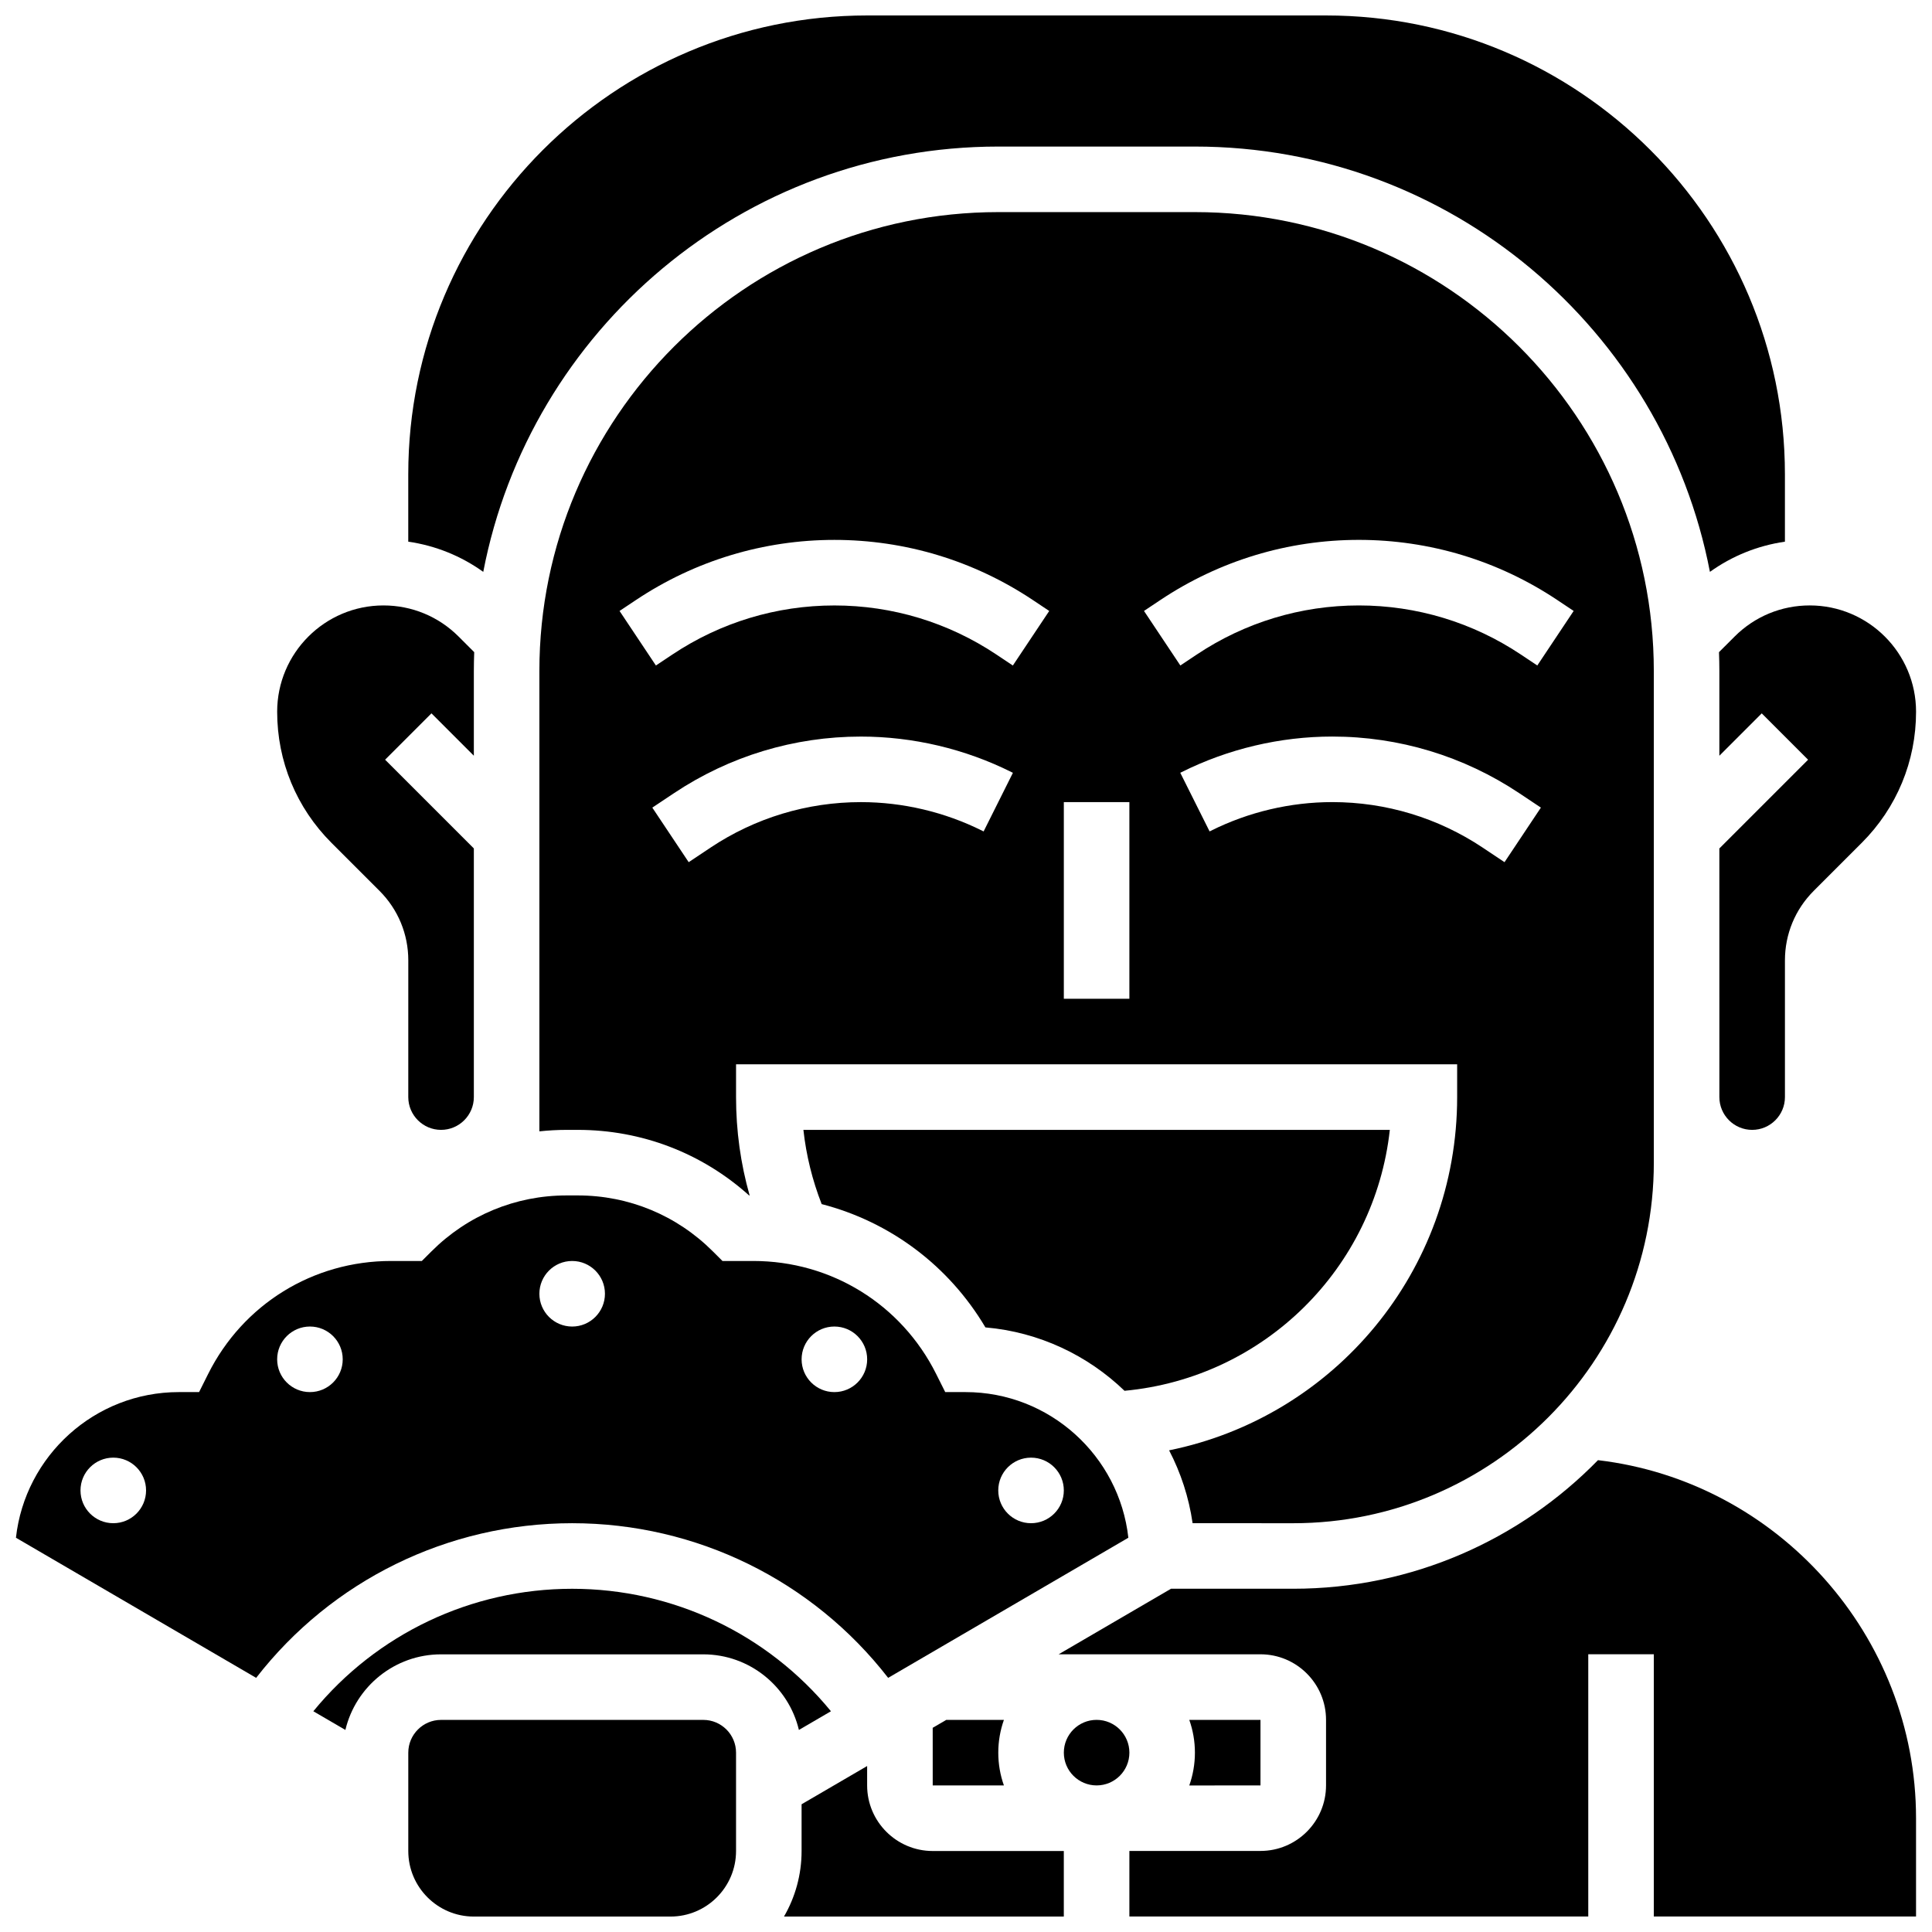
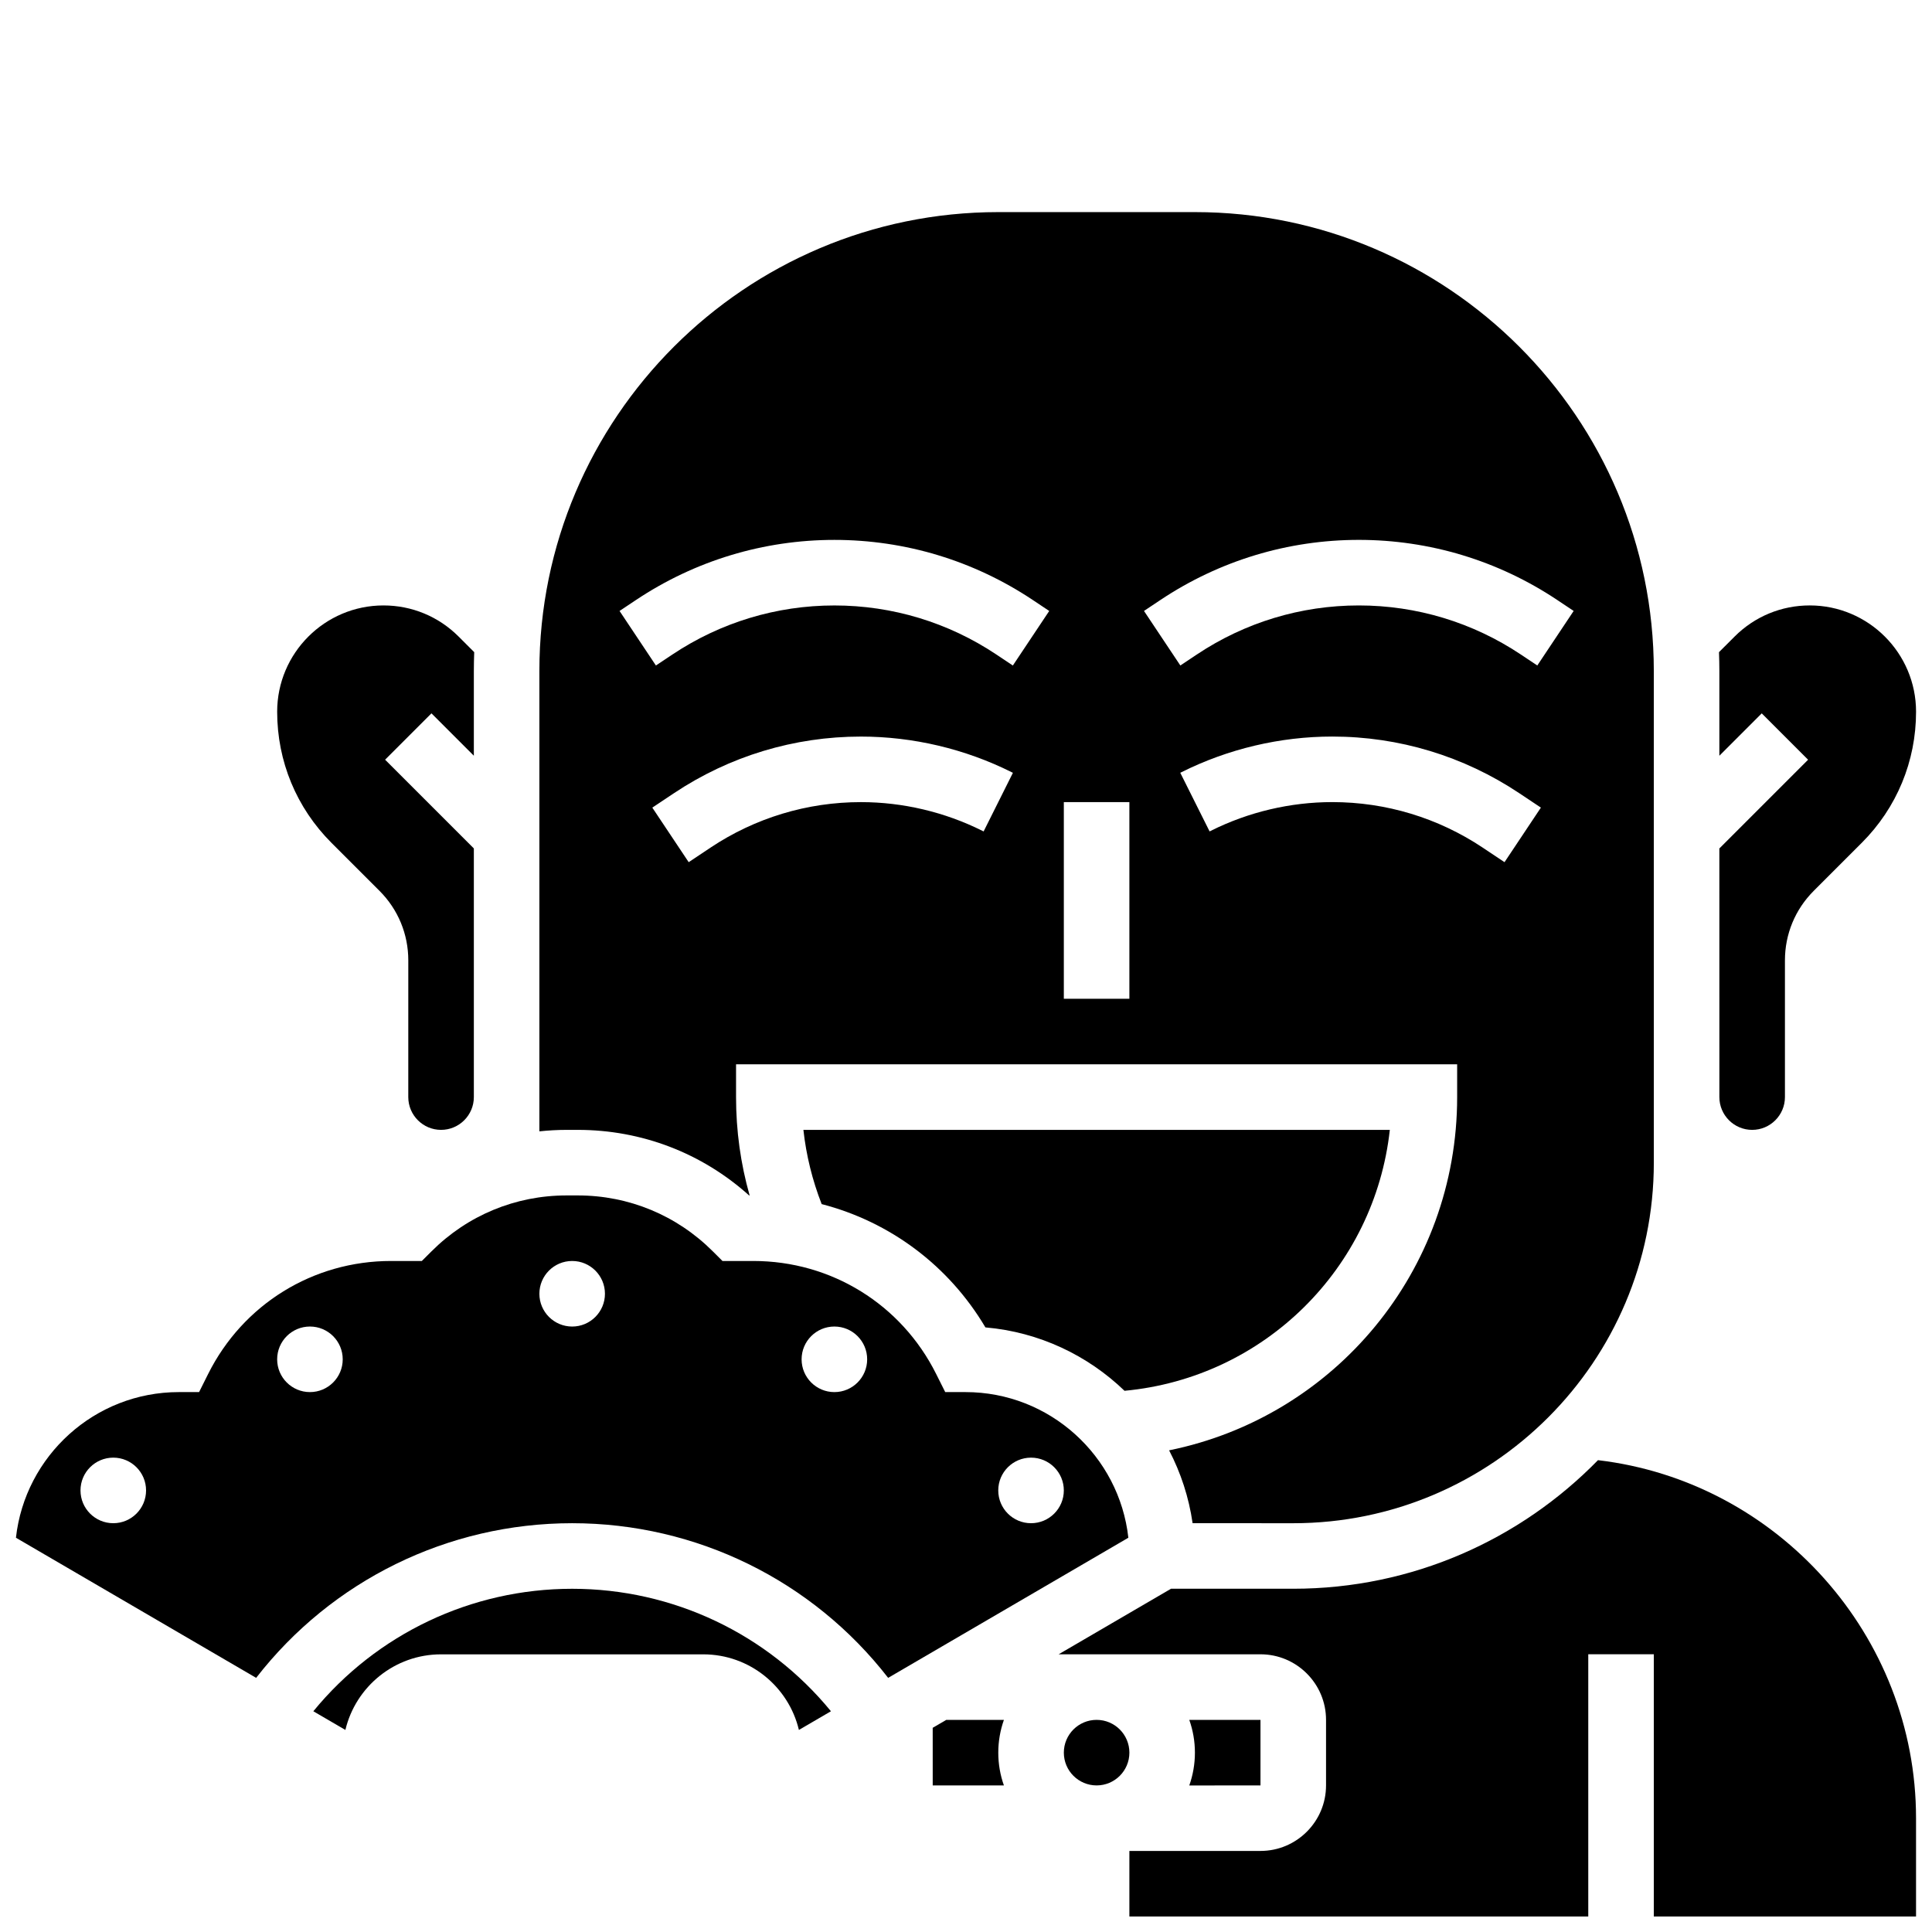
<svg xmlns="http://www.w3.org/2000/svg" width="800px" height="800px" version="1.1" viewBox="144 144 512 512">
  <defs>
    <clipPath id="f">
-       <path d="m252 148.09h366v147.91h-366z" />
+       <path d="m252 148.09v147.91h-366z" />
    </clipPath>
    <clipPath id="e">
      <path d="m599 304h52.902v140h-52.902z" />
    </clipPath>
    <clipPath id="d">
      <path d="m148.09 460h295.91v129h-295.91z" />
    </clipPath>
    <clipPath id="c">
-       <path d="m252 599h88v52.902h-88z" />
-     </clipPath>
+       </clipPath>
    <clipPath id="b">
      <path d="m424 530h227.9v121.9h-227.9z" />
    </clipPath>
    <clipPath id="a">
-       <path d="m351 612h75v39.902h-75z" />
-     </clipPath>
+       </clipPath>
  </defs>
  <path d="m244.57 380.08c4.922 4.922 7.633 11.469 7.633 18.426l-0.004 36.234c0 4.789 3.898 8.688 8.688 8.688 4.789 0 8.688-3.898 8.688-8.688v-65.895l-23.516-23.516 12.285-12.285 11.23 11.23v-22.457c0-1.672 0.039-3.332 0.098-4.988l-4.133-4.133c-5.32-5.32-12.395-8.25-19.918-8.25-15.531 0-28.168 12.637-28.168 28.168 0 13.125 5.109 25.465 14.391 34.746z" />
  <path d="m356.91 443.43c0.742 6.758 2.371 13.336 4.84 19.668 18.07 4.672 33.668 16.262 43.395 32.676 14.258 1.23 27.117 7.414 36.863 16.801 37.094-3.457 66.281-32.539 70.309-69.145z" />
  <g clip-path="url(#f)">
    <path d="m408.55 182.84h52.117c67.652 0 124.16 48.594 136.48 112.71 5.898-4.227 12.68-6.965 19.875-8v-17.844c0-67.055-54.555-121.61-121.61-121.61h-121.61c-67.055 0-121.61 54.555-121.61 121.61v17.844c7.195 1.035 13.977 3.773 19.875 8 12.32-64.113 68.828-112.71 136.48-112.71z" />
  </g>
  <path d="m394.77 599.79-3.594 2.094 0.004 15.277h18.867c-0.965-2.719-1.492-5.641-1.492-8.688 0-3.043 0.531-5.969 1.492-8.688z" />
  <g clip-path="url(#e)">
    <path d="m599.55 316.83c0.059 1.656 0.098 3.316 0.098 4.988v22.461l11.23-11.23 12.285 12.285-23.516 23.516 0.004 65.891c0 4.789 3.898 8.688 8.688 8.688 4.789 0 8.688-3.898 8.688-8.688v-36.234c0-6.961 2.711-13.504 7.633-18.426l12.723-12.723c9.281-9.281 14.391-21.621 14.391-34.746 0-15.531-12.637-28.168-28.168-28.168-7.523 0-14.598 2.93-19.918 8.25z" />
  </g>
  <path d="m486.73 547.67c52.688 0 95.551-42.863 95.551-95.551l-0.004-130.3c0-67.055-54.555-121.61-121.61-121.61h-52.117c-67.055 0-121.61 54.555-121.61 121.61v122c2.375-0.25 4.773-0.391 7.195-0.391h2.981c16.926 0 32.91 6.141 45.402 17.371h0.141c-2.387-8.418-3.598-17.137-3.598-26.059v-8.688h191.1v8.688c0 46.117-32.52 84.727-76.336 93.613 3.09 5.934 5.238 12.438 6.227 19.309zm-82.062-183.33-0.355-0.176c-9.934-4.965-21.055-7.594-32.16-7.594-14.246 0-28.039 4.176-39.891 12.078l-5.754 3.836-9.637-14.457 5.754-3.836c14.715-9.809 31.84-14.992 49.523-14.992 13.789 0 27.598 3.258 39.93 9.426l0.355 0.176zm7.75-43.973-4.375-2.918c-12.754-8.504-27.594-12.996-42.922-12.996s-30.172 4.492-42.922 12.996l-4.375 2.918-9.637-14.457 4.375-2.918c15.617-10.41 33.789-15.914 52.559-15.914 18.77 0 36.941 5.504 52.559 15.914l4.375 2.918zm30.879 88.32h-17.371v-52.117h17.371zm8.246-105.7c15.617-10.41 33.789-15.914 52.559-15.914 18.77 0 36.941 5.504 52.559 15.914l4.375 2.918-9.637 14.457-4.375-2.918c-12.754-8.504-27.594-12.996-42.922-12.996-15.328 0-30.172 4.492-42.922 12.996l-4.375 2.918-9.637-14.457zm45.527 53.578c-11.105 0-22.227 2.625-32.164 7.594l-0.352 0.176-7.769-15.539 0.355-0.176c12.336-6.168 26.145-9.426 39.93-9.426 17.684 0 34.812 5.188 49.527 14.996l5.754 3.836-9.637 14.457-5.754-3.836c-11.852-7.906-25.648-12.082-39.891-12.082z" />
  <g clip-path="url(#d)">
    <path d="m379.37 588.65 63.656-37.133c-2.41-21.68-20.848-38.598-43.164-38.598h-5.367l-2.402-4.801c-9.234-18.473-27.797-29.945-48.449-29.945h-8.184l-2.547-2.543c-9.559-9.562-22.273-14.828-35.793-14.828h-2.981c-13.523 0-26.234 5.266-35.797 14.828l-2.551 2.543h-8.184c-20.652 0-39.215 11.473-48.449 29.945l-2.398 4.801h-5.367c-22.316 0-40.754 16.918-43.168 38.598l63.656 37.133c20.027-25.797 50.785-40.984 83.746-40.984 32.961 0 63.723 15.191 83.742 40.984zm37.867-58.359c4.797 0 8.688 3.891 8.688 8.688s-3.891 8.688-8.688 8.688-8.688-3.891-8.688-8.688 3.891-8.688 8.688-8.688zm-52.117-34.746c4.797 0 8.688 3.891 8.688 8.688s-3.891 8.688-8.688 8.688-8.688-3.891-8.688-8.688 3.891-8.688 8.688-8.688zm-191.1 52.121c-4.797 0-8.688-3.891-8.688-8.688s3.891-8.688 8.688-8.688 8.688 3.891 8.688 8.688-3.891 8.688-8.688 8.688zm52.117-34.746c-4.797 0-8.688-3.891-8.688-8.688s3.891-8.688 8.688-8.688 8.688 3.891 8.688 8.688-3.891 8.688-8.688 8.688zm60.805-26.059c0-4.797 3.891-8.688 8.688-8.688s8.688 3.891 8.688 8.688-3.891 8.688-8.688 8.688c-4.797-0.004-8.688-3.891-8.688-8.688z" />
  </g>
  <g clip-path="url(#c)">
    <path d="m330.38 599.79h-69.492c-4.789 0-8.688 3.898-8.688 8.688v26.059c0 9.578 7.793 17.371 17.371 17.371h52.117c9.578 0 17.371-7.793 17.371-17.371v-26.059c0.004-4.789-3.891-8.688-8.68-8.688z" />
  </g>
  <path d="m443.3 608.47c0 4.797-3.891 8.684-8.688 8.684s-8.684-3.887-8.684-8.684 3.887-8.688 8.684-8.688 8.688 3.891 8.688 8.688" />
  <path d="m364.21 597.5c-16.754-20.461-41.801-32.457-68.586-32.457-26.781 0-51.828 11.992-68.586 32.457l8.492 4.953c2.727-11.473 13.051-20.035 25.348-20.035h69.492c12.297 0 22.621 8.562 25.348 20.035z" />
  <g clip-path="url(#b)">
    <path d="m567.48 530.96c-20.52 21.008-49.137 34.074-80.75 34.074h-32.398l-29.781 17.371h53.492c9.578 0 17.371 7.793 17.371 17.371v17.371c0 9.578-7.793 17.371-17.371 17.371h-34.746v17.371h121.61v-69.492h17.371v69.492h69.492v-26.059c0-48.352-36.711-89.266-84.289-94.871z" />
  </g>
  <path d="m478.04 617.16v-17.371h-18.867c0.965 2.719 1.492 5.641 1.492 8.688 0 3.043-0.531 5.969-1.492 8.688z" />
  <g clip-path="url(#a)">
-     <path d="m373.8 617.16v-5.144l-17.371 10.133v12.387c0 6.324-1.699 12.258-4.664 17.371h74.156v-17.371h-34.746c-9.578 0-17.375-7.793-17.375-17.375z" />
-   </g>
+     </g>
</svg>